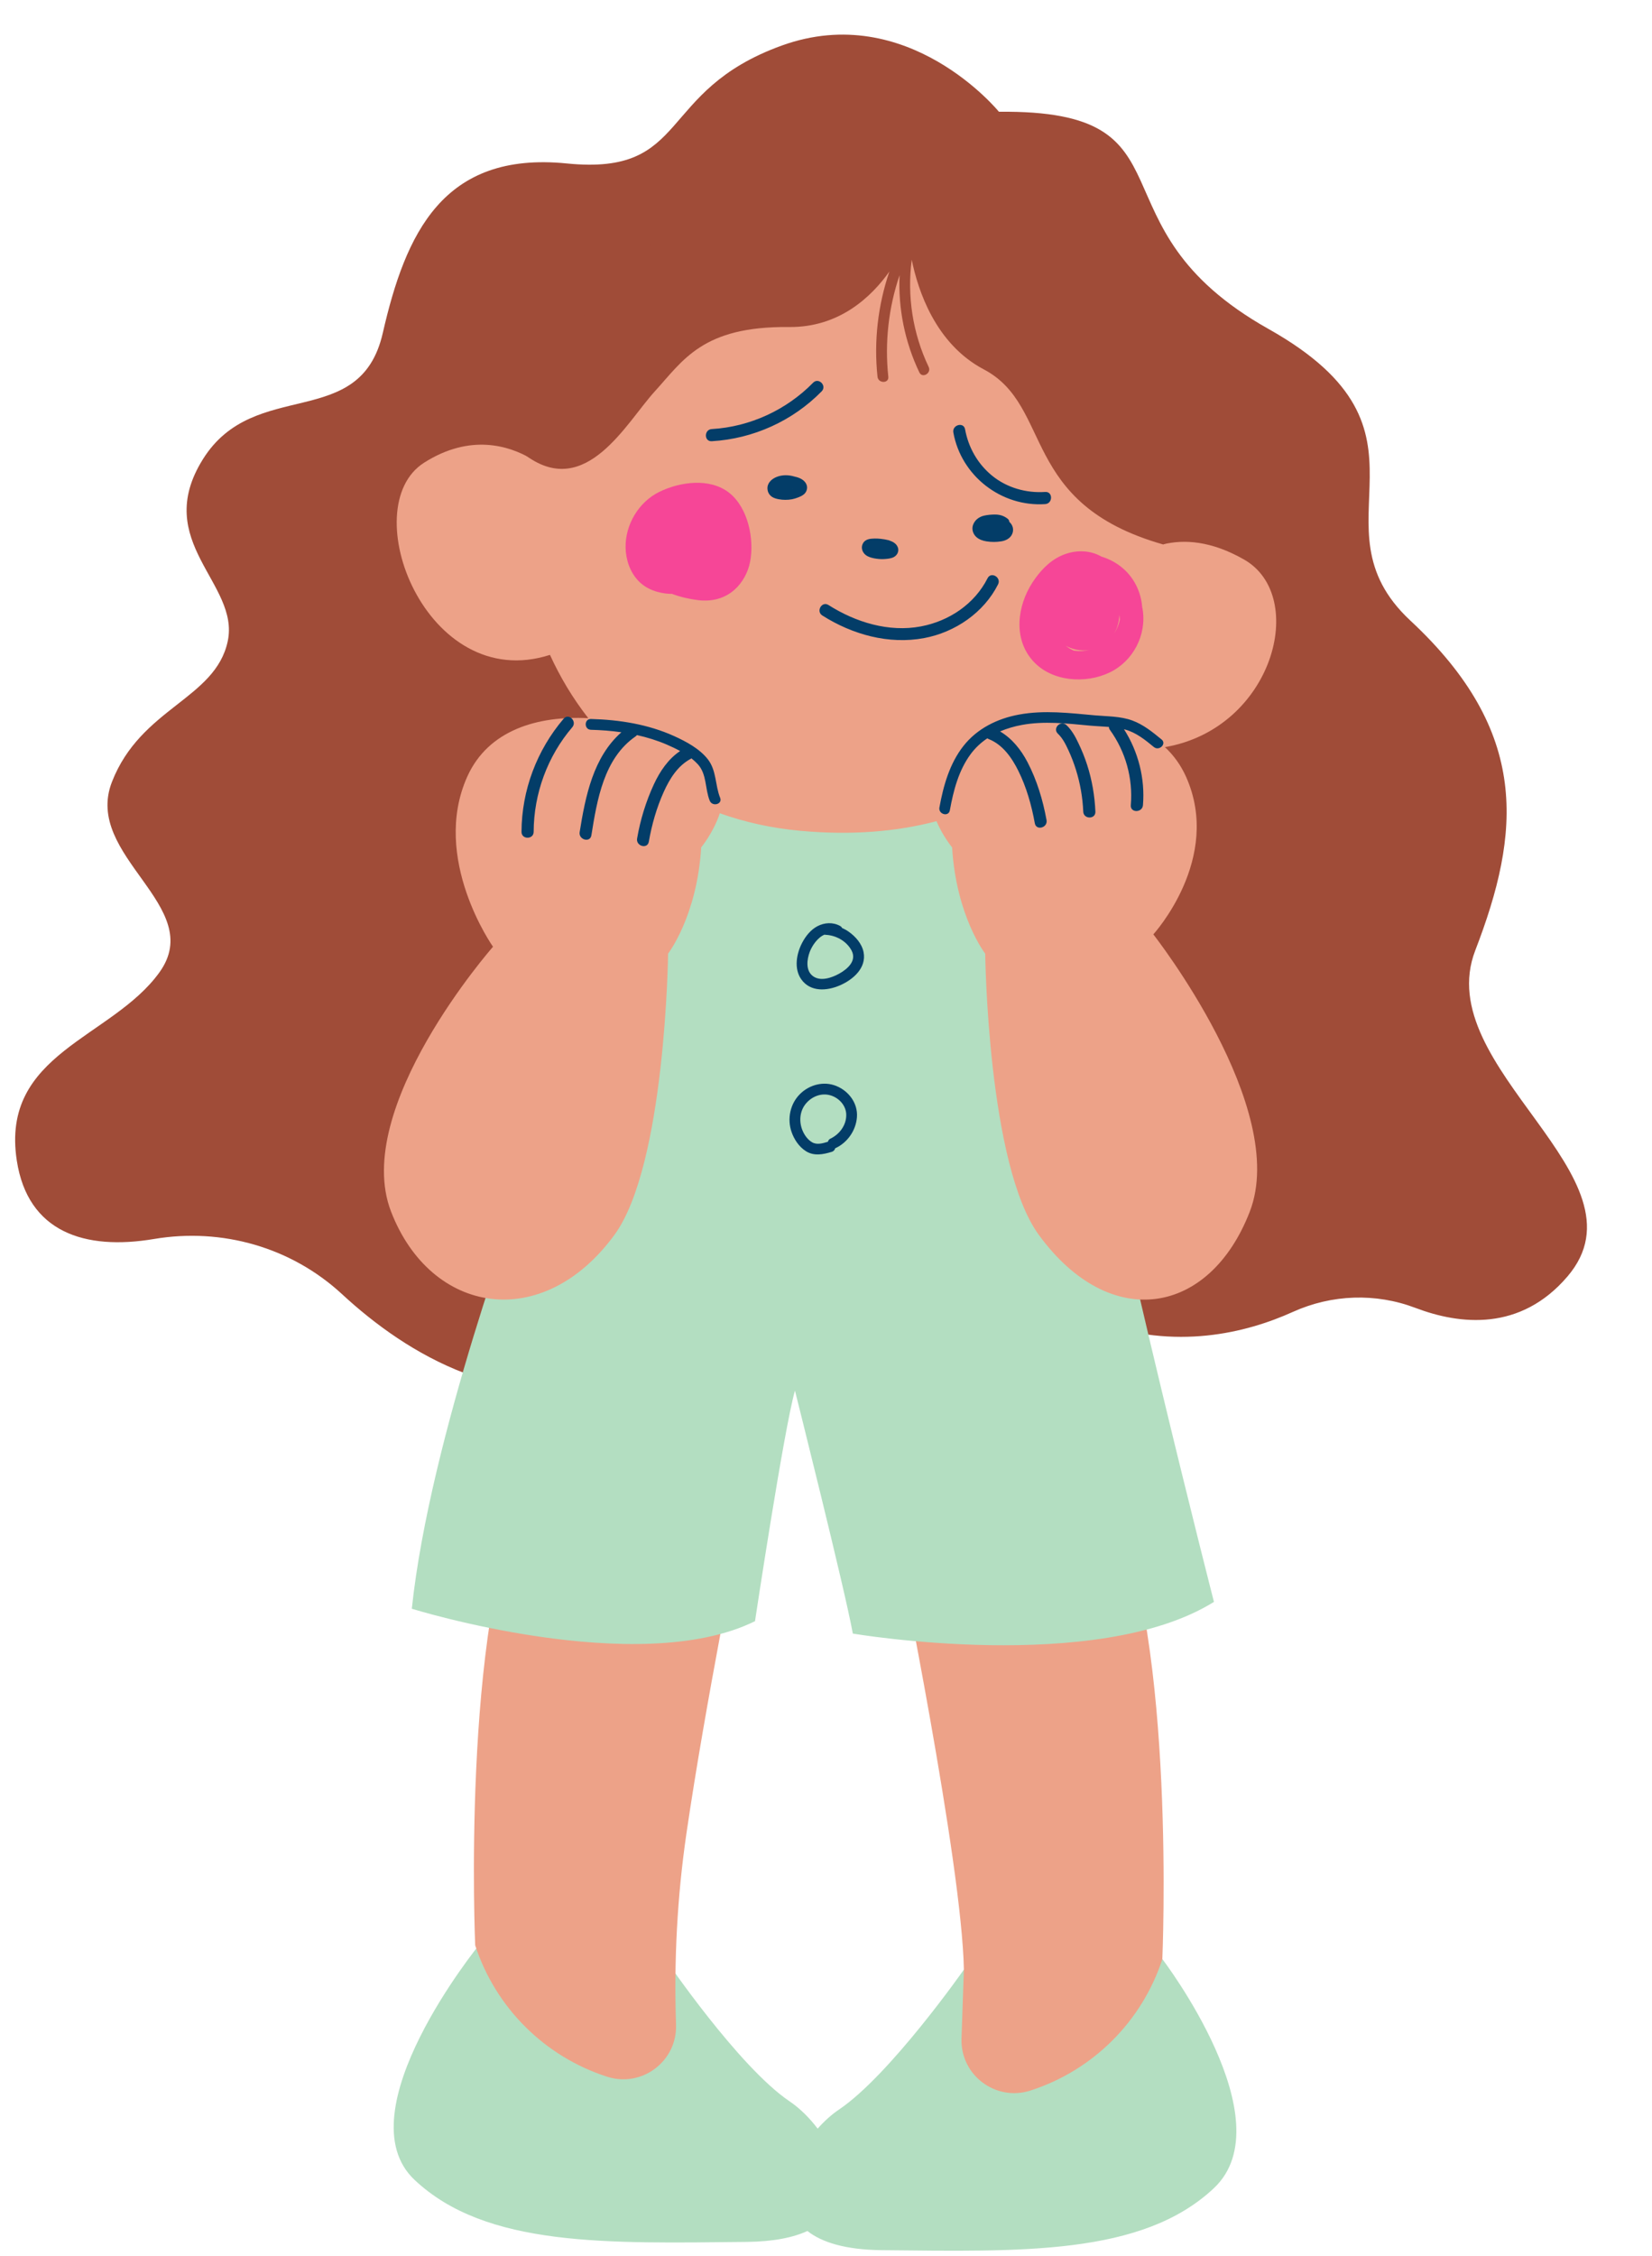
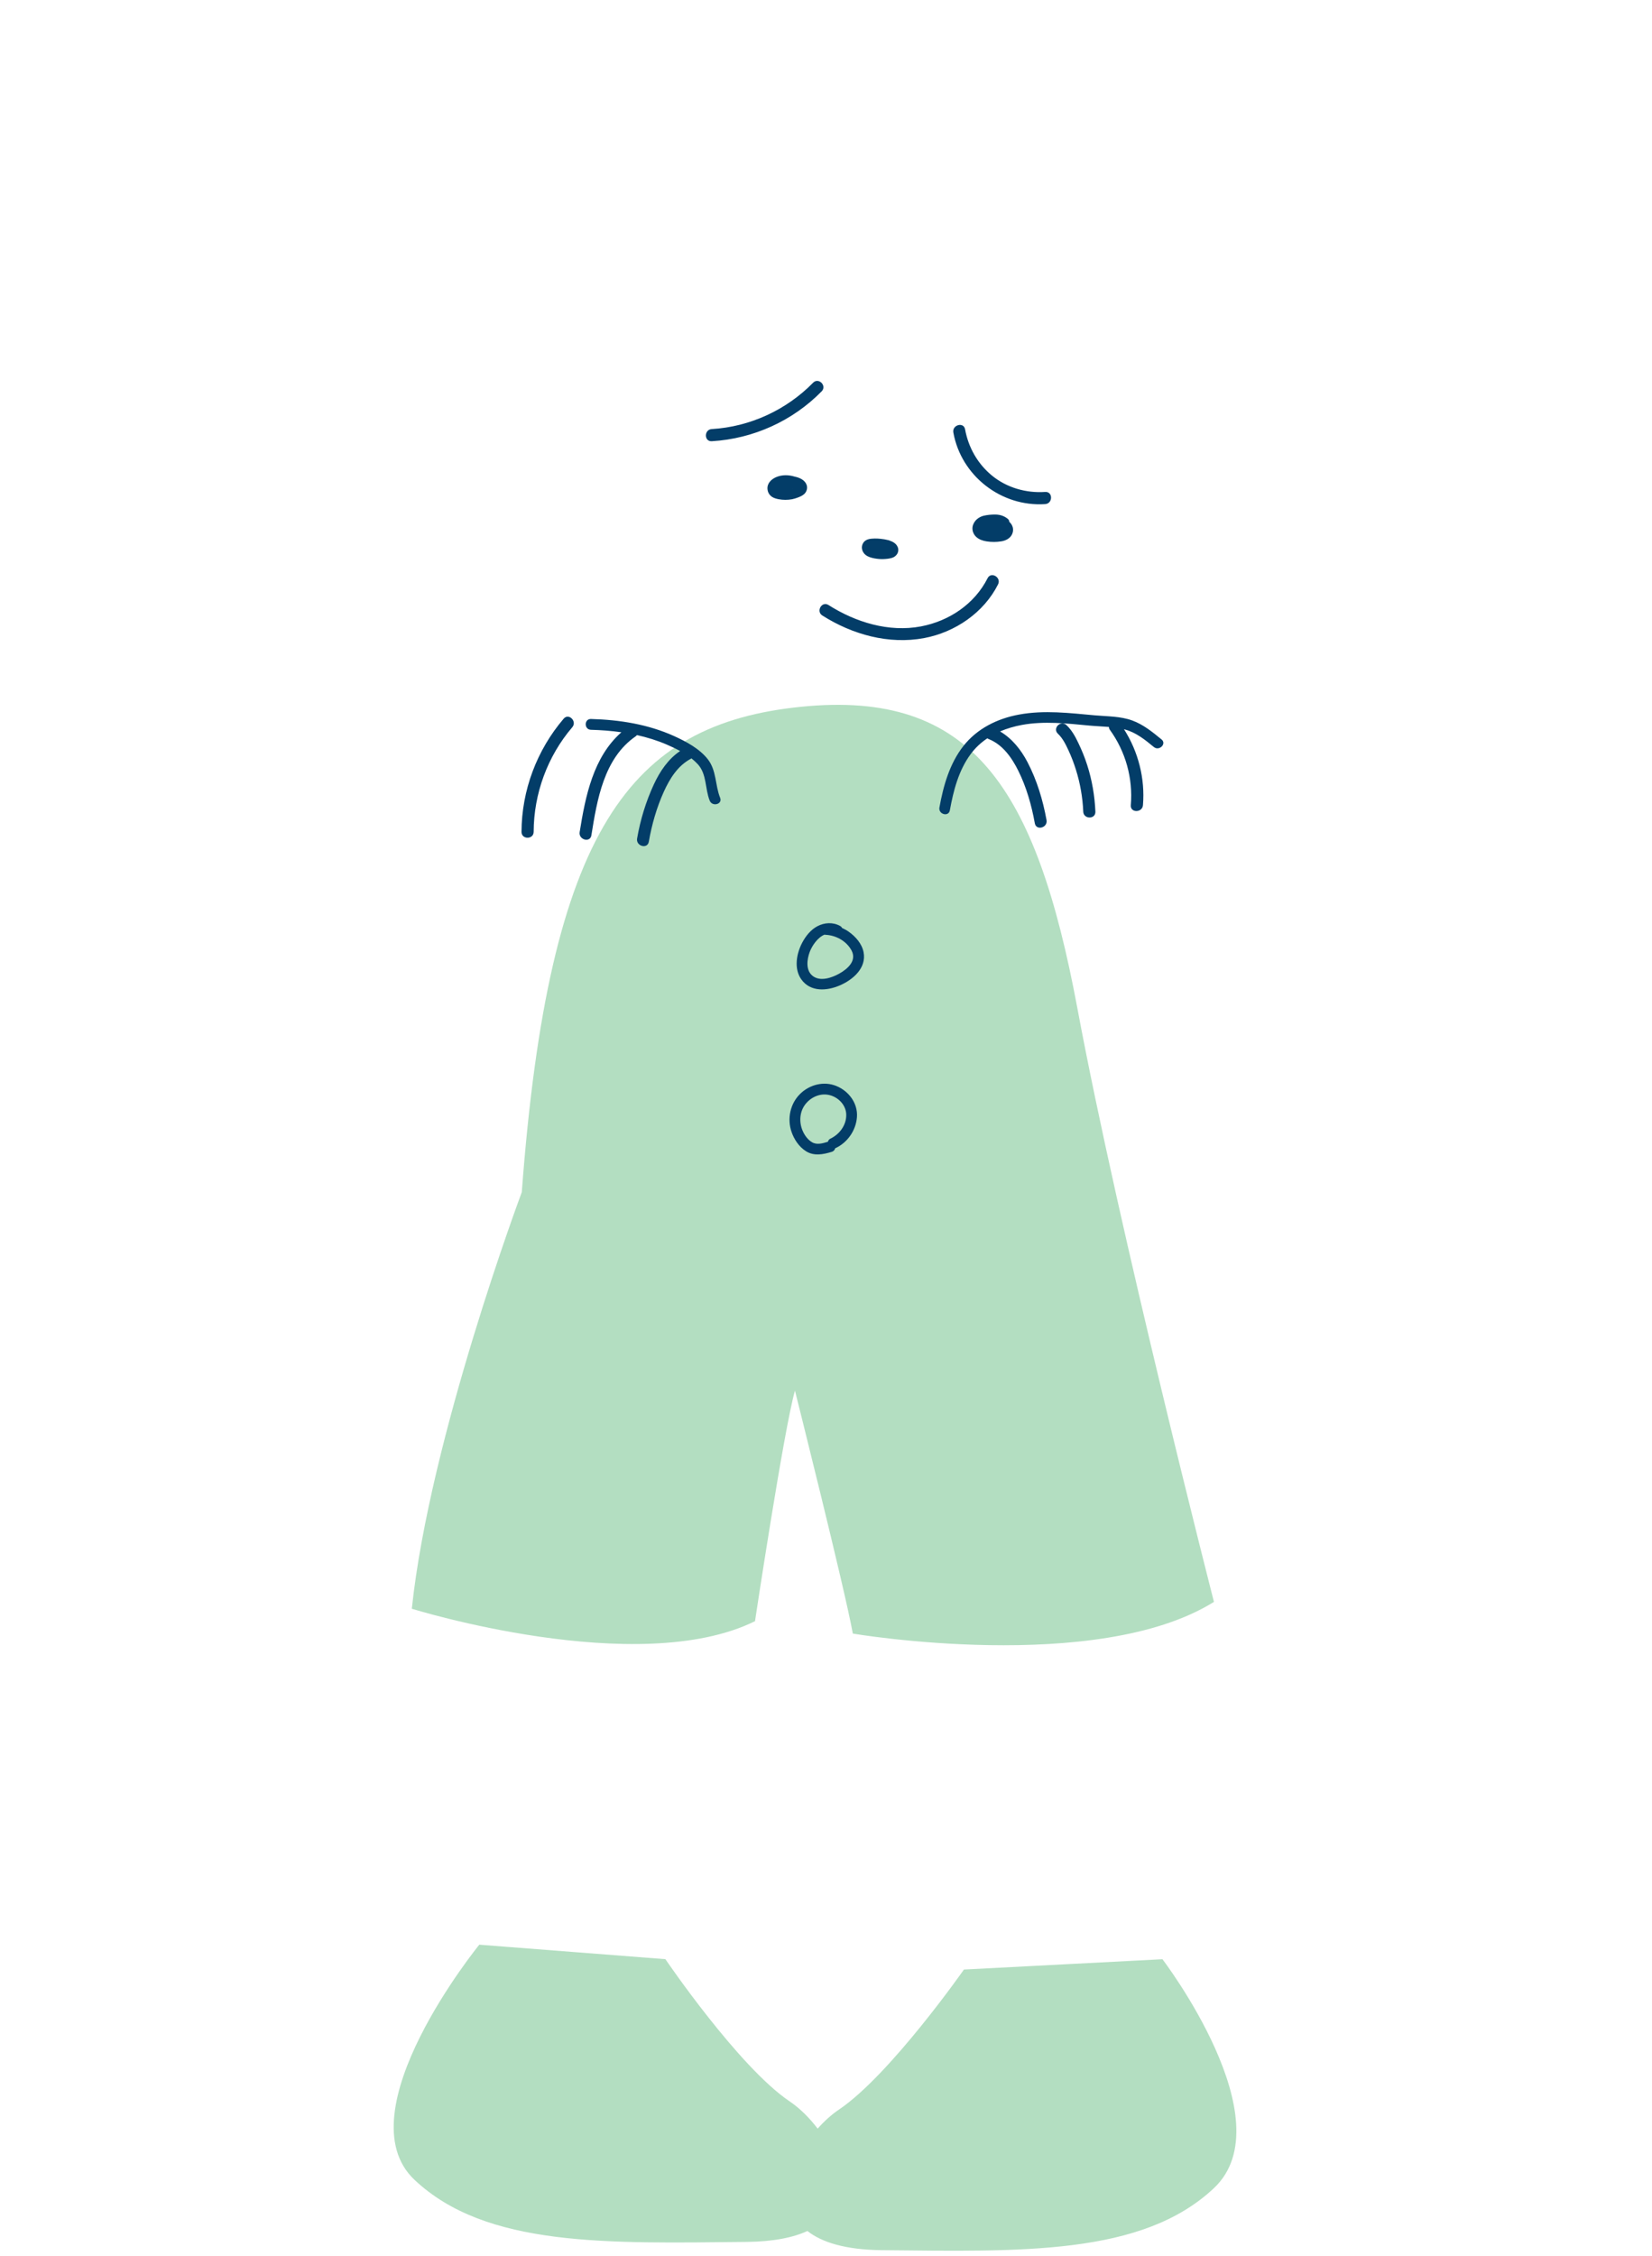
<svg xmlns="http://www.w3.org/2000/svg" height="417.6" preserveAspectRatio="xMidYMid meet" version="1.0" viewBox="-2.8 -6.4 306.0 417.6" width="306.0" zoomAndPan="magnify">
  <g id="change1_1">
    <path d="M222.06,398.66c-13.28,12.51-35.74,11.74-61.53,11.49c-6.73-0.07-11.12-1.45-13.77-3.55 c-2.66,1.22-6.33,1.97-11.25,2.02c-25.79,0.26-48.26,1.02-61.53-11.49c-13.28-12.51,12-43.53,12-43.53l34.47,2.68 c0,0,13.53,19.91,22.98,26.3c1.87,1.26,3.69,3.04,5.22,5.07c1.23-1.39,2.59-2.61,3.97-3.54c9.45-6.38,23.13-25.91,23.13-25.91 l36.77-1.91C212.51,356.27,235.34,386.15,222.06,398.66z" fill="#B3DEC1" />
  </g>
  <g id="change2_1">
-     <path d="M203.26,272.02c11.82,25.28,9.24,84.26,9.24,84.26l0,0c-3.78,11.55-12.86,20.59-24.43,24.32h0 c-6.45,2.08-13.01-2.87-12.77-9.64l0.44-12.77c-0.38-19.91-12.13-77.14-12.26-78.51C159.27,232.95,191.44,246.74,203.26,272.02z M94.46,269.46c-11.82,25.28-9.24,84.26-9.24,84.26h0c3.78,11.55,12.86,20.59,24.43,24.32h0c6.45,2.08,13.01-2.87,12.77-9.64l0,0 c-0.4-11.83,0.22-23.68,1.93-35.4c3.54-24.26,9.8-54.88,9.89-55.88C138.45,230.4,106.28,244.19,94.46,269.46z" fill="#EDA288" />
-   </g>
+     </g>
  <g id="change3_1">
-     <path d="M232.17,54.5c34.09,19.15,7.14,36.17,26.27,53.98c22.21,20.68,20.44,39.24,12.02,61.07 s32.79,41.95,17.09,60.34c-8.72,10.21-19.92,8.96-28.16,5.83c-7.37-2.8-15.5-2.51-22.69,0.73c-8.72,3.94-21.73,7.13-36.47,1.86 c-26.81-9.57-47.11-1.15-86.55,10.72c-22.29,6.71-41.03-4.68-53.12-15.85c-9.39-8.68-22.22-12.34-34.83-10.22 c-12.82,2.16-23.38-1.25-25.42-14.52c-3.06-19.91,17.62-22.6,26.43-34.85c8.81-12.26-14.17-21.45-8.81-35.23 s19.15-15.32,21.45-26.04c2.3-10.72-14.17-18.38-4.6-33.7s29.11-4.98,33.32-23.36c4.21-18.38,11.11-33.7,34.09-31.4 s16.47-13.4,39.83-21.83s40.21,12.26,40.21,12.26C219.75,13.89,198.08,35.35,232.17,54.5z" fill="#A04C38" />
-   </g>
+     </g>
  <g id="change1_2">
    <path d="M145.57,124.44c31.62-3.2,43.55,14.81,51.21,55.9s25.28,109.8,25.28,109.8 c-21.7,13.53-66.89,5.87-66.89,5.87c-1.53-8.43-10.72-44.98-10.72-44.98c-2.04,7.11-7.4,42.68-7.4,42.68 c-21.7,10.72-63.57-2.3-63.57-2.3c3.32-31.66,20.37-77.11,20.37-77.11C98.89,146.91,113.95,127.64,145.57,124.44z" fill="#B3DEC1" />
  </g>
  <g id="change2_2">
-     <path d="M210.83,166.57c0,0,25.28,32.17,17.87,51.32c-7.4,19.15-25.78,22.47-39.06,4.34 c-9.5-12.96-9.95-52.09-9.95-52.09s-5.36-6.89-6.13-19.66c0,0-1.68-2.03-2.9-4.86c-7.33,1.93-15.66,2.64-25.09,1.79 c-5.47-0.49-10.47-1.63-15.04-3.26c-1.17,3.57-3.45,6.32-3.45,6.32c-0.77,12.77-6.13,19.66-6.13,19.66s-0.45,39.13-9.95,52.09 c-13.29,18.13-33.97,14.81-41.37-4.34c-7.4-19.15,18.89-49.02,18.89-49.02s-11.57-16.34-4.77-31.49 c3.89-8.65,13.05-11.3,22.42-10.82c-2.88-3.68-5.24-7.64-7.1-11.72C76.12,122.2,62.8,87.48,75.76,79.25 c8.59-5.45,15.79-3.1,19.8-0.76c6.66-25.35,31.8-46.87,62.05-45.43c32,1.52,56.88,29.33,55.03,61.31c3.88-0.95,8.92-0.67,15.03,2.83 c11.87,6.81,5.35,31.26-14.69,34.71c1.58,1.47,2.91,3.26,3.9,5.46C223.69,152.53,210.83,166.57,210.83,166.57z" fill="#EDA288" />
-   </g>
+     </g>
  <g id="change4_1">
-     <path d="M136.14,97.6c-0.38,1.97-1.42,3.9-2.94,5.22c-1.88,1.63-4.23,2.18-6.67,1.88c-1.56-0.19-3.26-0.56-4.88-1.17 c-0.11,0-0.22,0.01-0.33,0.01c-2.16-0.11-4.35-0.81-5.88-2.42c-1.56-1.64-2.32-3.92-2.36-6.16c-0.08-4.21,2.41-8.41,6.2-10.28 c3.86-1.91,9.45-2.69,13.04,0.19C135.78,87.65,136.95,93.43,136.14,97.6z M202.72,118.1c-4.46,2.13-10.7,1.71-14.17-2.13 c-3.71-4.11-2.94-10.16-0.12-14.52c1.31-2.02,3.03-3.91,5.25-4.94c2.41-1.12,5.22-1.2,7.55,0.13c1.31,0.4,2.57,1.04,3.66,1.91 c2.34,1.86,3.67,4.61,3.88,7.47c0.02,0.11,0.05,0.21,0.07,0.32C209.64,111.13,207.1,116.01,202.72,118.1z M196.09,114.04 c1.01,0.16,2.07,0.09,3.06-0.14c-0.29,0.05-0.58,0.09-0.88,0.1c-1.36,0.05-2.59-0.27-3.67-0.86 C195.06,113.51,195.56,113.81,196.09,114.04z M204.63,108.3c-0.01-0.29-0.04-0.57-0.09-0.86c-0.04,0.77-0.17,1.54-0.41,2.24 c-0.14,0.43-0.35,0.83-0.57,1.21C204.09,110.1,204.45,109.22,204.63,108.3z" fill="#F64697" />
-   </g>
+     </g>
  <g id="change5_1">
    <path d="M154.41,166.08c-0.38-0.27-0.8-0.5-1.23-0.69c-0.08-0.15-0.19-0.28-0.37-0.38c-1.32-0.73-2.89-0.64-4.2,0.05 c-1.22,0.64-2.15,1.8-2.79,3c-1.08,2.01-1.61,4.84-0.2,6.83c1.7,2.4,4.79,2.16,7.2,1.1c2.42-1.06,4.91-3.22,4.34-6.13 C156.84,168.28,155.68,166.98,154.41,166.08z M152.65,173.84c-1.37,0.76-3.5,1.52-4.91,0.43c-1.33-1.03-1.09-3.05-0.54-4.49 c0.43-1.13,1.47-2.66,2.73-3.16c0.05,0.01,0.09,0.03,0.14,0.03c1.95,0.07,3.91,1.14,4.85,2.88 C155.96,171.45,154.19,172.98,152.65,173.84z M129.04,73.03c7.07-0.42,13.82-3.53,18.77-8.58c1.02-1.04,2.6,0.56,1.59,1.59 c-5.38,5.49-12.69,8.79-20.36,9.24C127.59,75.36,127.6,73.11,129.04,73.03z M173.79,73.67c-0.26-1.42,1.91-2.02,2.17-0.6 c0.61,3.36,2.33,6.39,4.97,8.56c2.75,2.26,6.35,3.28,9.87,3.04c1.45-0.1,1.44,2.15,0,2.25C182.67,87.47,175.23,81.69,173.79,73.67z M183.86,89.64c-0.68-0.54-1.42-0.78-2.29-0.79c-0.7-0.01-1.47,0.06-2.15,0.22c-0.89,0.22-1.66,0.81-1.98,1.69 c-0.29,0.79-0.02,1.69,0.6,2.25c0.53,0.47,1.21,0.7,1.91,0.81c0.92,0.14,1.81,0.14,2.73-0.01c0.81-0.13,1.62-0.53,1.98-1.3 c0.4-0.85,0.15-1.72-0.5-2.3C184.14,89.98,184.04,89.78,183.86,89.64z M182.71,91.89C182.71,91.89,182.71,91.89,182.71,91.89 C182.75,91.88,182.83,92.09,182.71,91.89z M144.97,85.71c0.43-0.17,0.86-0.34,1.2-0.66c0.43-0.39,0.63-1.03,0.47-1.59 c-0.15-0.51-0.53-0.92-0.99-1.18c-0.38-0.22-0.82-0.36-1.26-0.45c-1.09-0.34-2.31-0.36-3.36,0.07c-0.92,0.37-1.76,1.15-1.67,2.23 c0.05,0.62,0.35,1.13,0.88,1.47c0.34,0.22,0.77,0.33,1.16,0.41c0.85,0.16,1.67,0.16,2.52,0.01 C144.28,85.94,144.63,85.84,144.97,85.71z M143.99,84.06c0.01,0,0.01,0,0.02,0.01c0.01,0,0.03,0.01,0.05,0.02 C144,84.08,143.94,84.04,143.99,84.06z M157.55,96.34c-0.6-0.47-0.89-1.28-0.58-2c0.31-0.73,0.99-0.97,1.72-1.02 c0.7-0.06,1.41-0.02,2.11,0.09c0.09,0.01,0.18,0.02,0.28,0.04c0.27,0.05,0.53,0.11,0.79,0.17c0.02,0.01,0.03,0.02,0.05,0.03 c0.69,0.23,1.35,0.59,1.6,1.32c0.28,0.85-0.28,1.65-1.09,1.9c-0.52,0.16-1.09,0.21-1.63,0.23c-0.56,0.02-1.12-0.04-1.67-0.14 C158.57,96.85,158,96.69,157.55,96.34z M168.39,111.72c-6.57,1.23-13.3-0.65-18.87-4.18c-1.22-0.77-0.09-2.72,1.14-1.94 c5.02,3.19,11.18,5.09,17.13,3.96c5.21-0.99,9.92-4.13,12.34-8.92c0.65-1.29,2.59-0.15,1.94,1.14 C179.43,107.02,174.12,110.64,168.39,111.72z M198.58,135.22c0.9,2.79,1.39,5.7,1.52,8.63c0.06,1.45-2.19,1.44-2.25,0 c-0.11-2.64-0.57-5.25-1.36-7.77c-0.38-1.21-0.83-2.4-1.37-3.56c-0.52-1.12-1.06-2.24-1.97-3.1c-1.05-1,0.54-2.59,1.59-1.59 c0.98,0.93,1.63,2.1,2.2,3.31C197.58,132.46,198.13,133.82,198.58,135.22z M103.2,128.23c-4.59,5.37-7.13,12.3-7.15,19.36 c-0.01,1.45-2.26,1.45-2.25,0c0.03-7.68,2.83-15.12,7.81-20.95C102.55,125.54,104.14,127.14,103.2,128.23z M210.93,131.89 c-1.62-1.33-3.3-2.7-5.37-3.25c-0.05-0.01-0.11-0.02-0.16-0.04c2.65,4.15,3.92,9.14,3.51,14.06c-0.12,1.43-2.37,1.44-2.25,0 c0.42-4.99-0.96-9.93-3.9-13.99c-0.11-0.15-0.15-0.32-0.16-0.5c-1.2-0.1-2.42-0.14-3.59-0.25c-4.14-0.39-8.4-0.88-12.53-0.12 c-1.39,0.26-2.75,0.65-4.04,1.2c2.23,1.32,3.88,3.38,5.09,5.7c1.74,3.33,2.85,7.02,3.52,10.71c0.26,1.42-1.91,2.02-2.17,0.6 c-0.6-3.33-1.55-6.69-3.06-9.73c-1.2-2.41-2.89-4.85-5.5-5.87c-0.09-0.04-0.17-0.08-0.24-0.13c-1.17,0.78-2.22,1.75-3.09,2.93 c-2.23,3.02-3.19,6.76-3.85,10.4c-0.23,1.27-2.16,0.73-1.93-0.53c0.73-4.02,1.88-8.12,4.45-11.39c2.54-3.23,6.3-5.08,10.3-5.81 c4.65-0.86,9.36-0.28,14.02,0.14c2.31,0.21,4.76,0.15,6.96,0.96c2.05,0.75,3.75,2.14,5.42,3.51 C213.34,131.29,211.92,132.7,210.93,131.89z M130.59,141.29c0.48,1.2-1.45,1.71-1.93,0.53c-0.89-2.21-0.51-4.89-2.2-6.74 c-0.36-0.39-0.76-0.75-1.18-1.09c-0.04,0.02-0.07,0.05-0.11,0.07c-2.43,1.29-3.9,3.66-5.01,6.1c-1.33,2.94-2.23,6.09-2.78,9.26 c-0.25,1.43-2.42,0.82-2.17-0.6c0.6-3.46,1.63-6.84,3.11-10.03c1.11-2.39,2.65-4.68,4.86-6.16c-0.82-0.45-1.66-0.84-2.47-1.19 c-1.78-0.77-3.64-1.34-5.53-1.76c-0.07,0.09-0.15,0.17-0.25,0.24c-5.89,4.07-7.14,11.76-8.19,18.32c-0.23,1.43-2.4,0.82-2.17-0.6 c1.07-6.67,2.51-13.88,7.73-18.48c-1.87-0.27-3.76-0.41-5.64-0.46c-1.29-0.03-1.29-2.03,0-2c5.28,0.14,10.58,0.98,15.42,3.17 c2.24,1.02,4.7,2.33,6.24,4.3C129.95,136.28,129.64,138.93,130.59,141.29z M152.12,194.64c-2.32-0.95-4.97-0.26-6.73,1.48 c-1.84,1.82-2.41,4.6-1.57,7.03c0.49,1.4,1.38,2.74,2.65,3.55c1.49,0.95,3.2,0.62,4.79,0.13c0.38-0.12,0.57-0.38,0.65-0.68 c0.03-0.01,0.06-0.01,0.08-0.02c2.2-1.03,3.76-3.28,3.94-5.71C156.13,197.86,154.44,195.59,152.12,194.64z M150.99,204.4 c-0.23,0.11-0.37,0.32-0.44,0.56c-0.94,0.29-2.02,0.62-2.92,0.1c-0.79-0.45-1.38-1.27-1.74-2.09c-0.72-1.63-0.6-3.62,0.55-5.03 c1.09-1.34,2.86-2.07,4.56-1.58c1.57,0.45,2.89,1.85,2.95,3.53C154.01,201.85,152.72,203.59,150.99,204.4z" fill="#033D68" />
  </g>
  <g id="change3_2">
-     <path d="M212.65,94.39c-26.71-7.6-20.29-25.6-33.22-32.41c-8.95-4.71-12.2-14.63-13.35-20.3 c-0.88,6.73,0.18,13.65,3.14,19.85c0.55,1.16-1.17,2.17-1.73,1.01c-2.69-5.64-3.94-11.84-3.66-18c-2.04,6.01-2.77,12.42-2.09,18.8 c0.14,1.28-1.86,1.27-2,0c-0.7-6.59,0.08-13.24,2.2-19.47c-3.37,4.74-9.32,10.37-18.6,10.27c-16-0.17-19.57,6.13-24.85,11.91 c-5.28,5.79-12.68,19.96-23.77,11.96s33.48-53.49,48.97-57.41c15.49-3.91,73.36,19.06,78.38,43.74 C227.08,89.04,212.65,94.39,212.65,94.39z" fill="#A04C38" />
-   </g>
+     </g>
</svg>